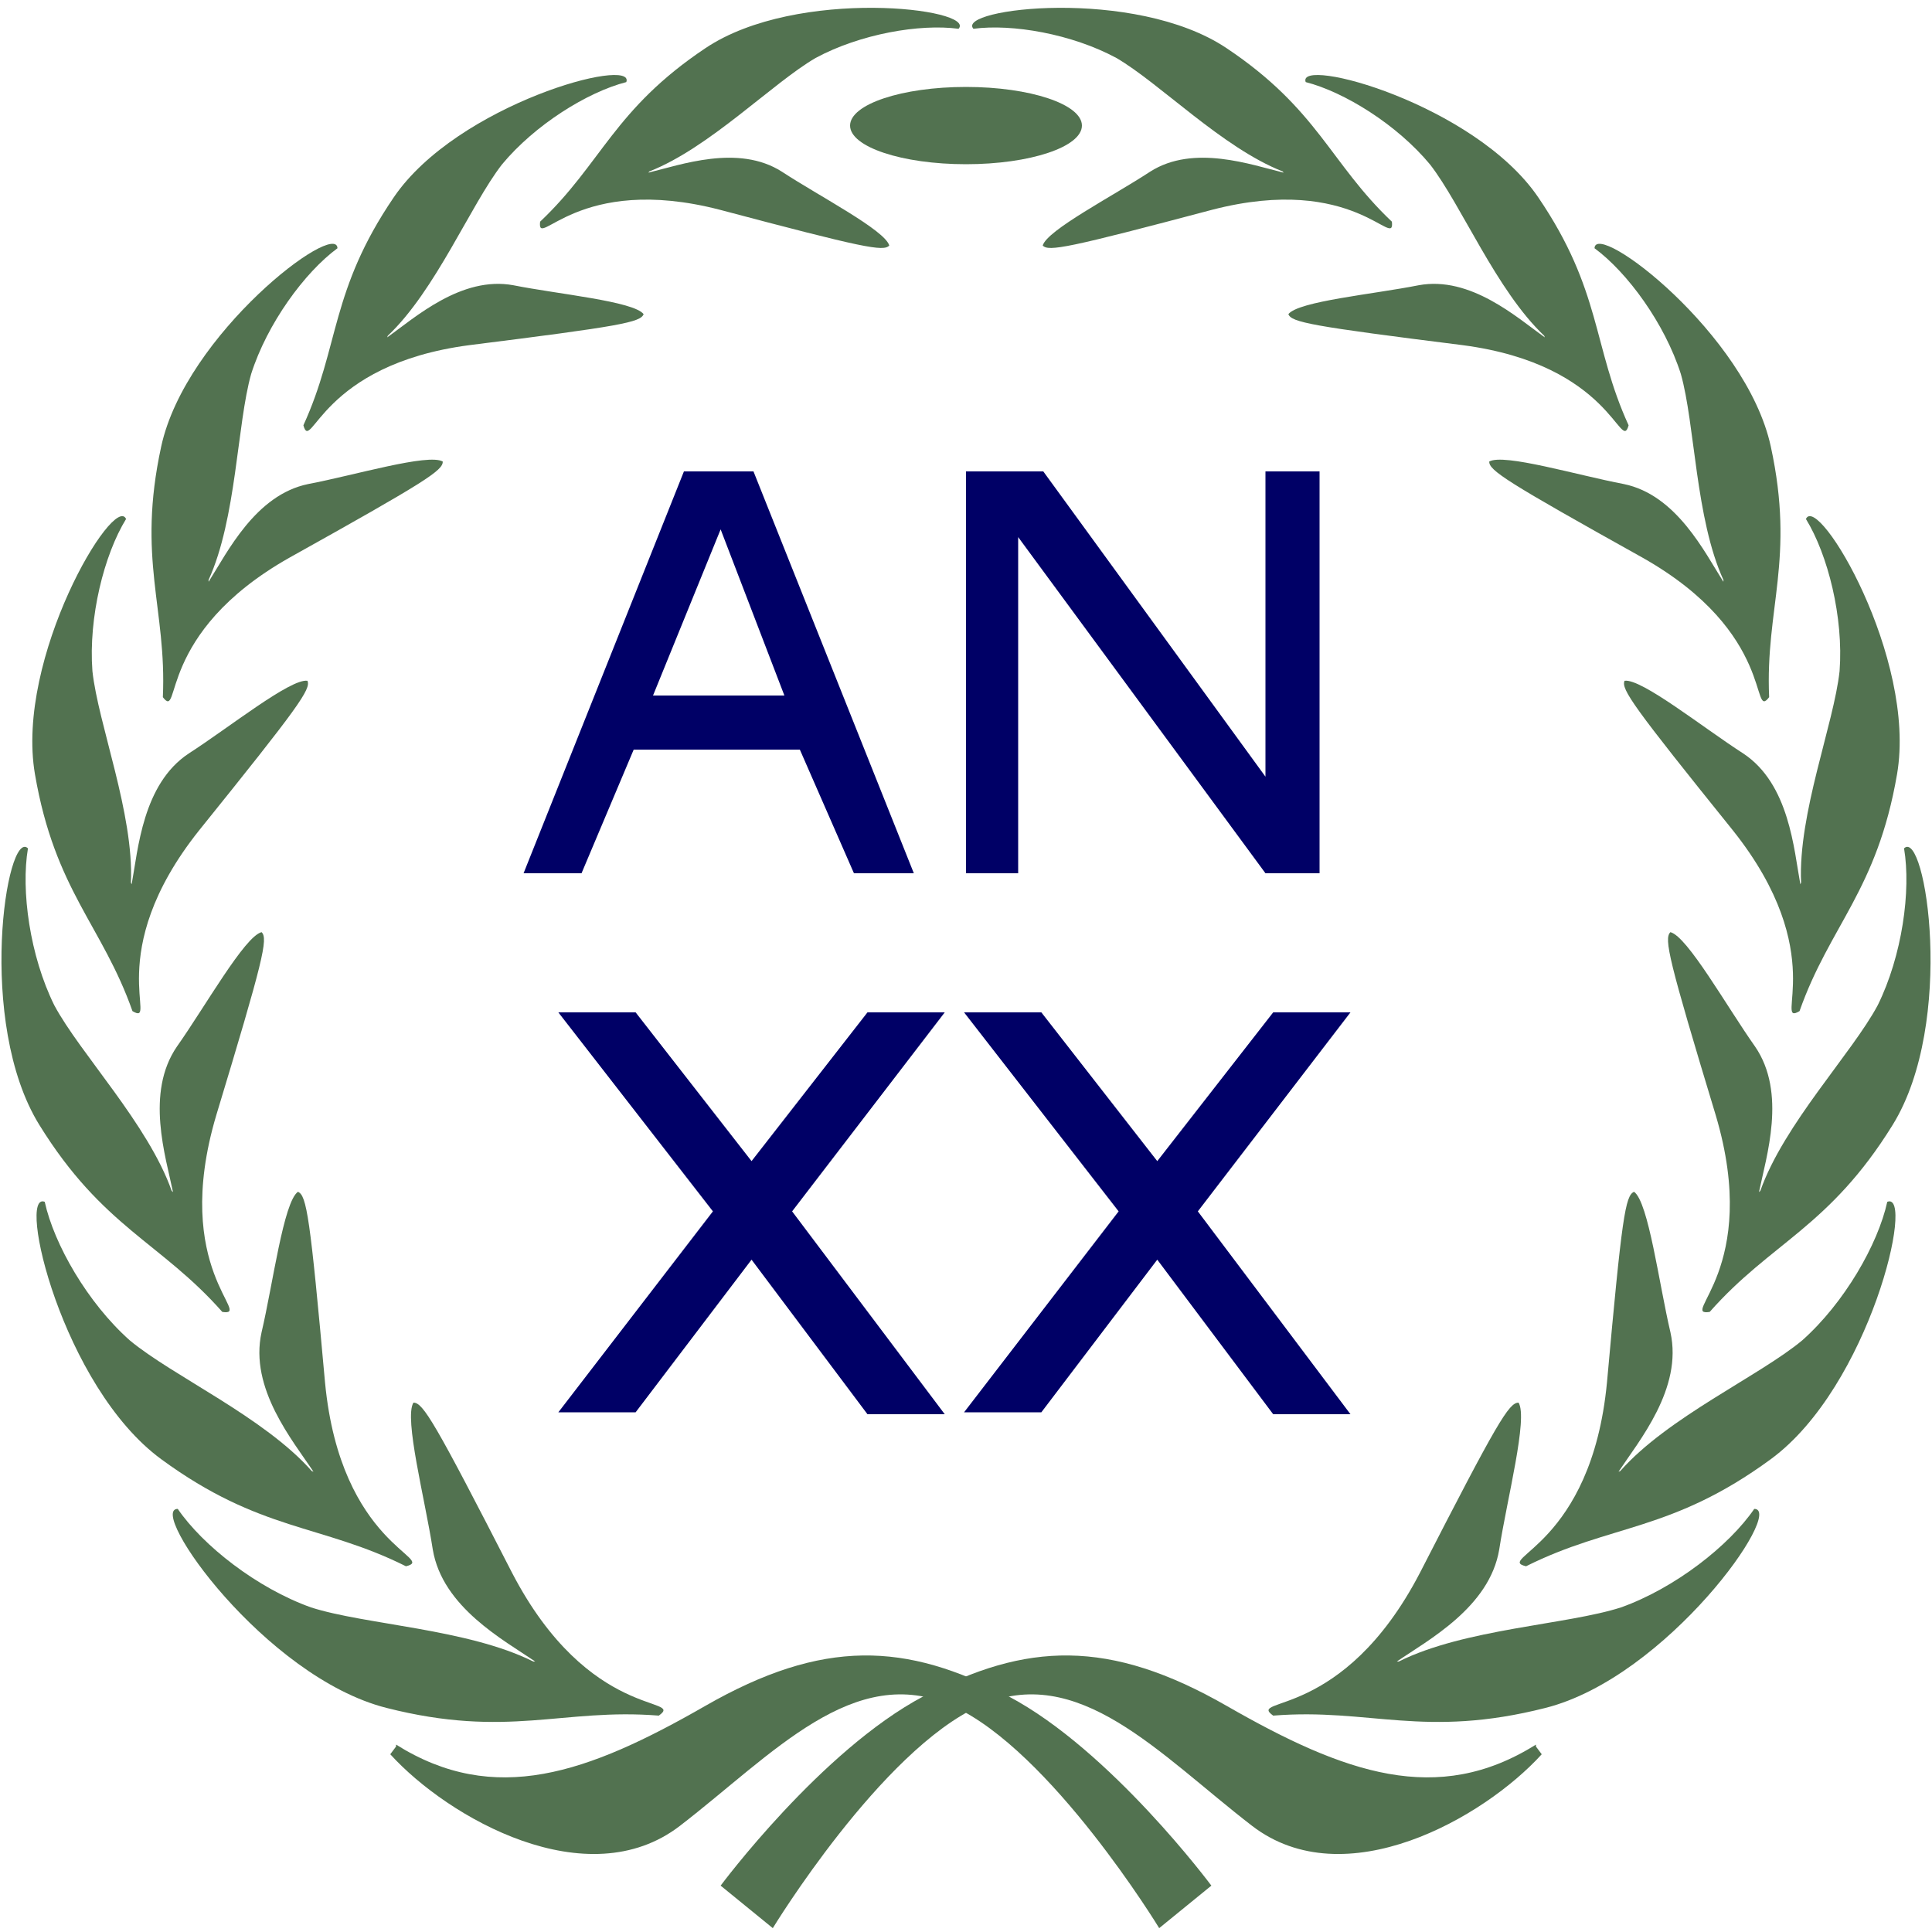
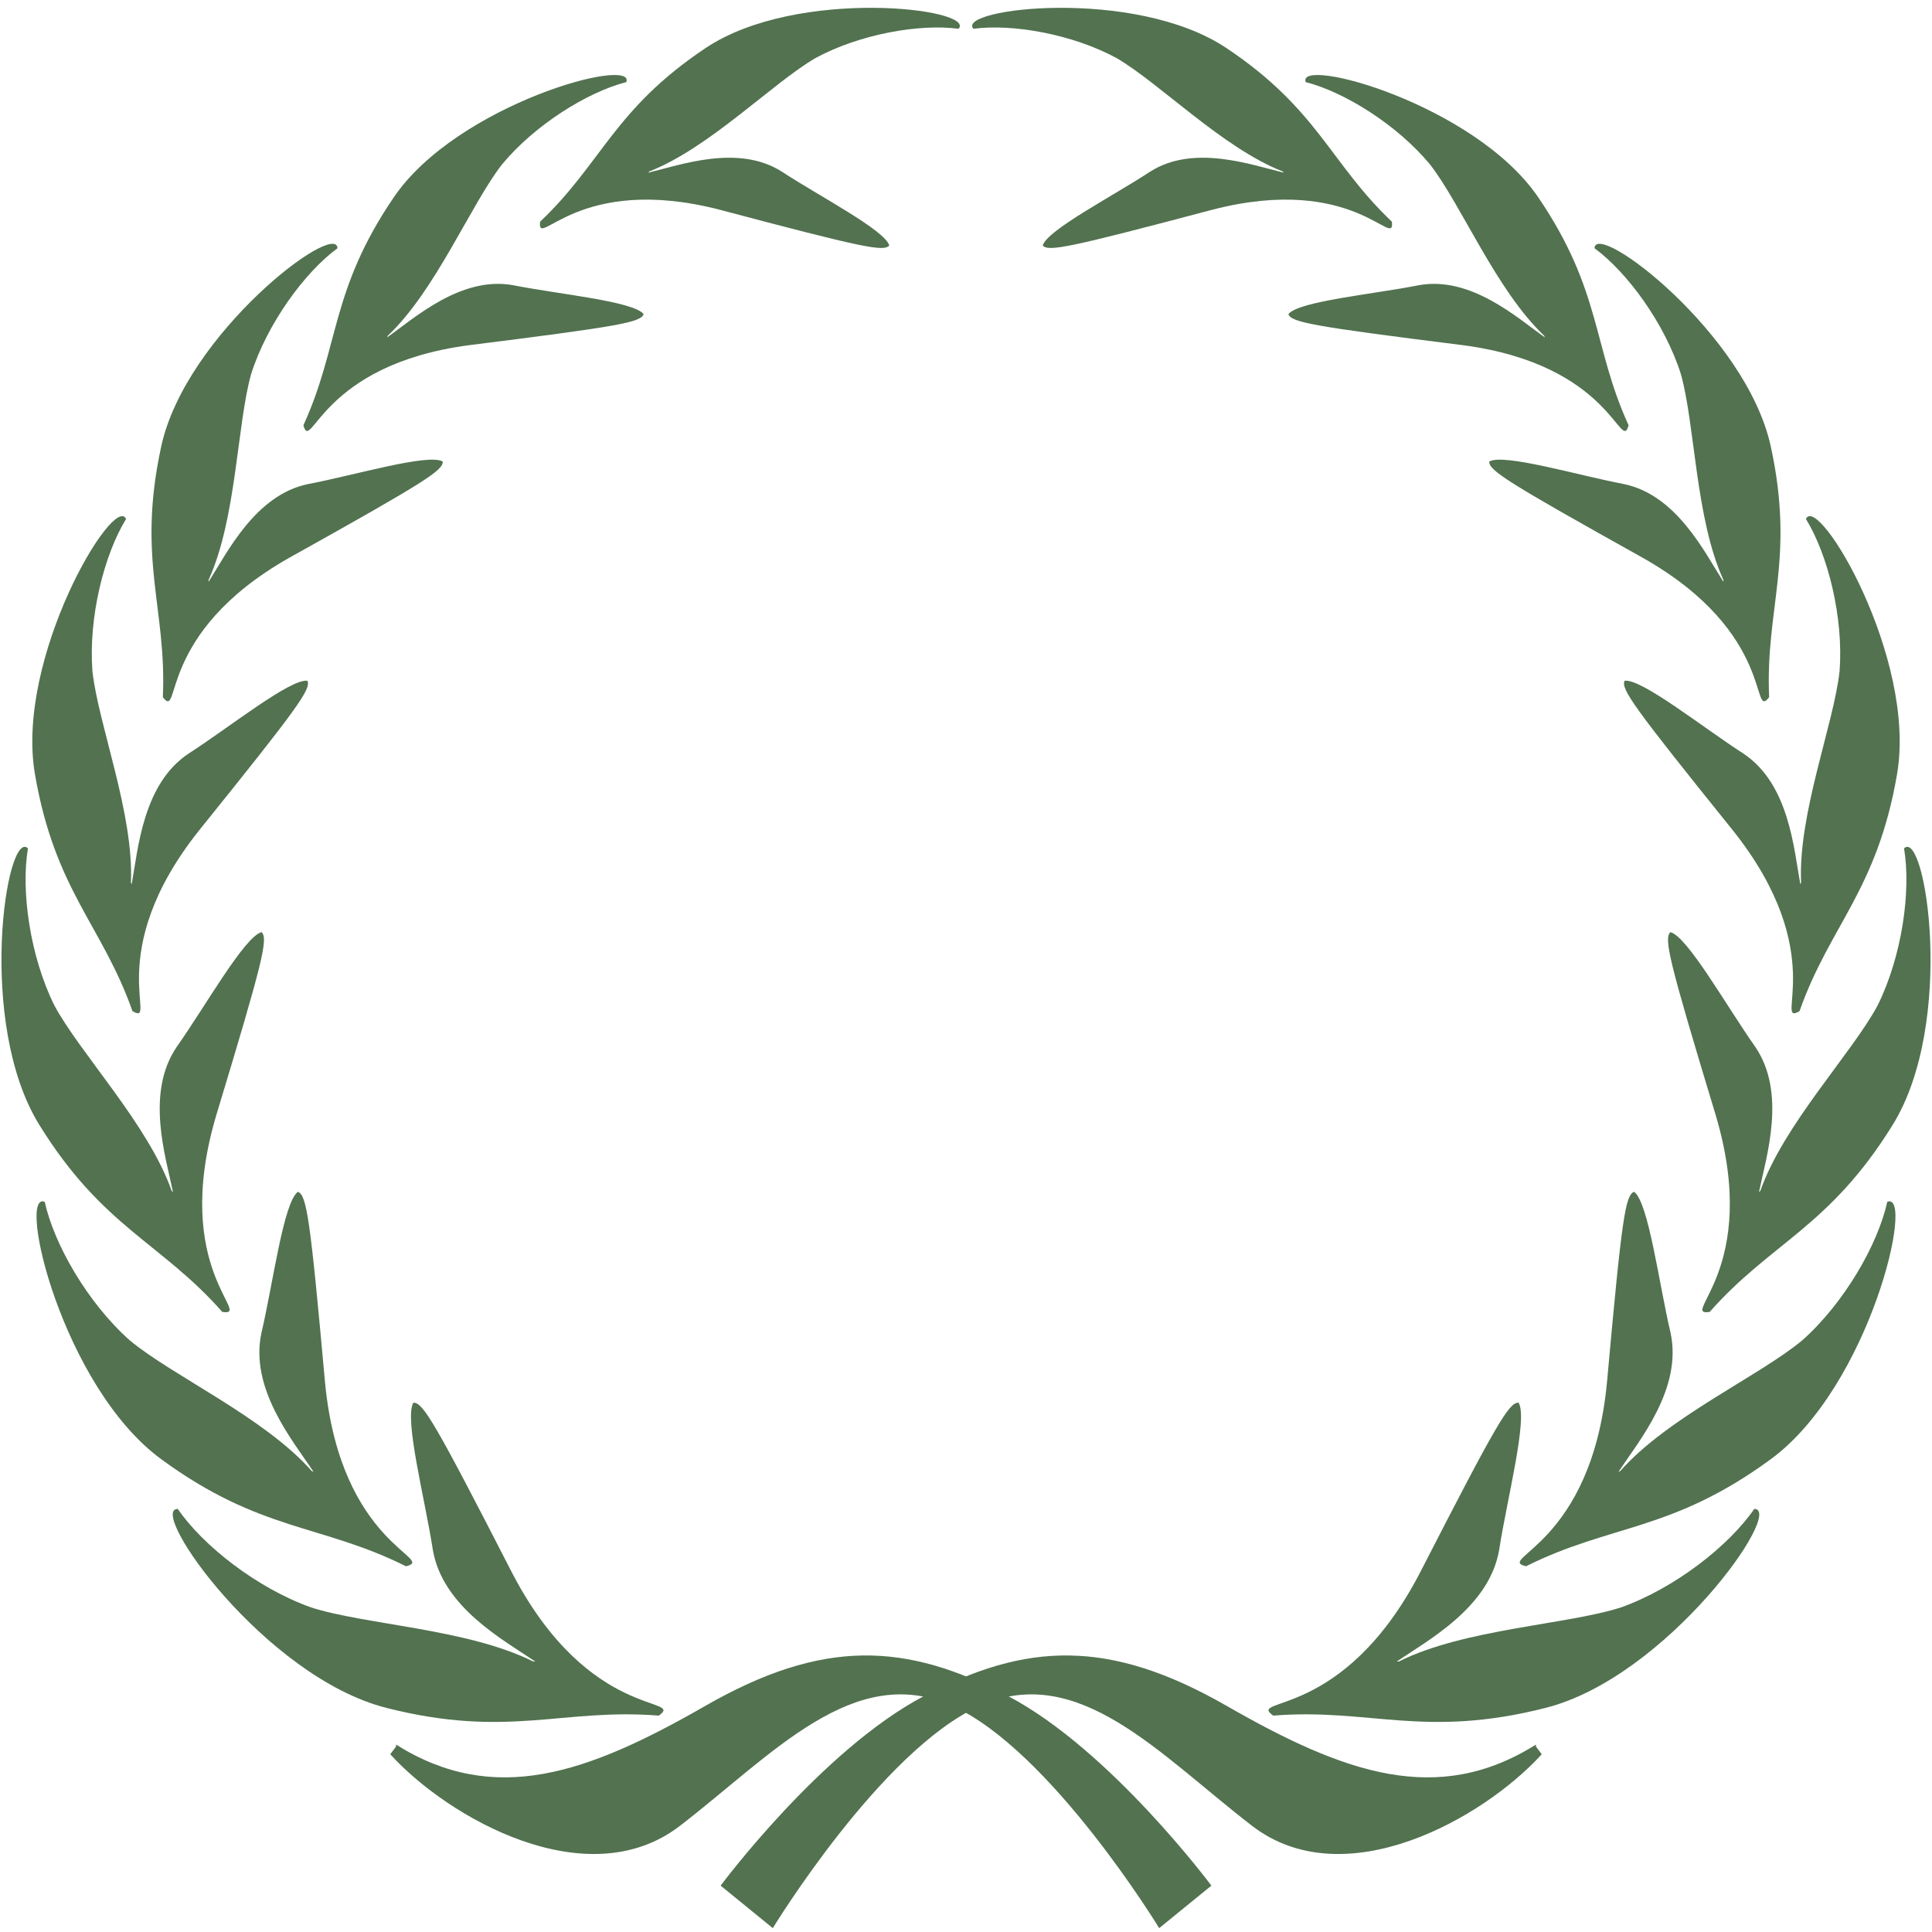
<svg xmlns="http://www.w3.org/2000/svg" xmlns:xlink="http://www.w3.org/1999/xlink" width="100" height="100" version="1.0">
  <g fill="#006">
-     <path d="m33.8 36 3.5-8.6 3.3 8.6zm10.4 9.2h3.1l-8.3-20.8h-3.6l-8.3 20.8h3l2.7-6.4h8.6z" />
-     <path d="m65.5 45.2h2.8v-20.8h-2.8v15.8l-11.5-15.8h-4v20.8h2.7v-17.4z" />
-     <path d="m36.9 62.7-8-10.3h4l6 7.7 6-7.7h4l-7.9 10.3 7.9 10.5h-4l-6-8-6 7.9h-4z" id="an20" />
    <use transform="translate(21)" xlink:href="#an20" />
  </g>
  <g id="brin" fill="#527250">
    <path d="m20.5 90.4-0.3 0.4c3 3.3 10.2 7.4 15 3.7s9-8.5 14.1-6.2 10.7 11.5 10.7 11.5l2.7-2.2s-5.2-7-10.5-9.8-9.6-3-15.7 0.5-10.9 5.2-16 2z" />
    <path id="feuille" d="m27.6 86c-3.4-1.7-8.7-1.9-11.5-2.8-2.8-1-5.6-3.2-6.9-5.1-1.6 0 4.5 8.7 10.8 10.3 6.3 1.6 9.1 0 14.1 0.4 1.4-1-3.6 0.3-7.6-7.4-4-7.8-4.6-8.8-5.1-8.8-0.5 0.8 0.6 5 1 7.6 0.5 3 3.7 4.7 5.3 5.8z" />
    <use transform="scale(.88) rotate(132,49.8,50.4)" xlink:href="#feuille" />
    <use transform="scale(.9) rotate(110,48.3,50.8)" xlink:href="#feuille" />
    <use transform="scale(.92) rotate(88,47.3,51.1)" xlink:href="#feuille" />
    <use transform="scale(.94) rotate(66,46.2,51.6)" xlink:href="#feuille" />
    <use transform="scale(.96) rotate(44,45.4,52.4)" xlink:href="#feuille" />
    <use transform="scale(.98) rotate(22,43.4,53.2)" xlink:href="#feuille" />
  </g>
  <use transform="translate(100) scale(-1 1)" xlink:href="#brin" />
-   <ellipse cx="50" cy="6.5" rx="6" ry="2" fill="#527250" />
</svg>